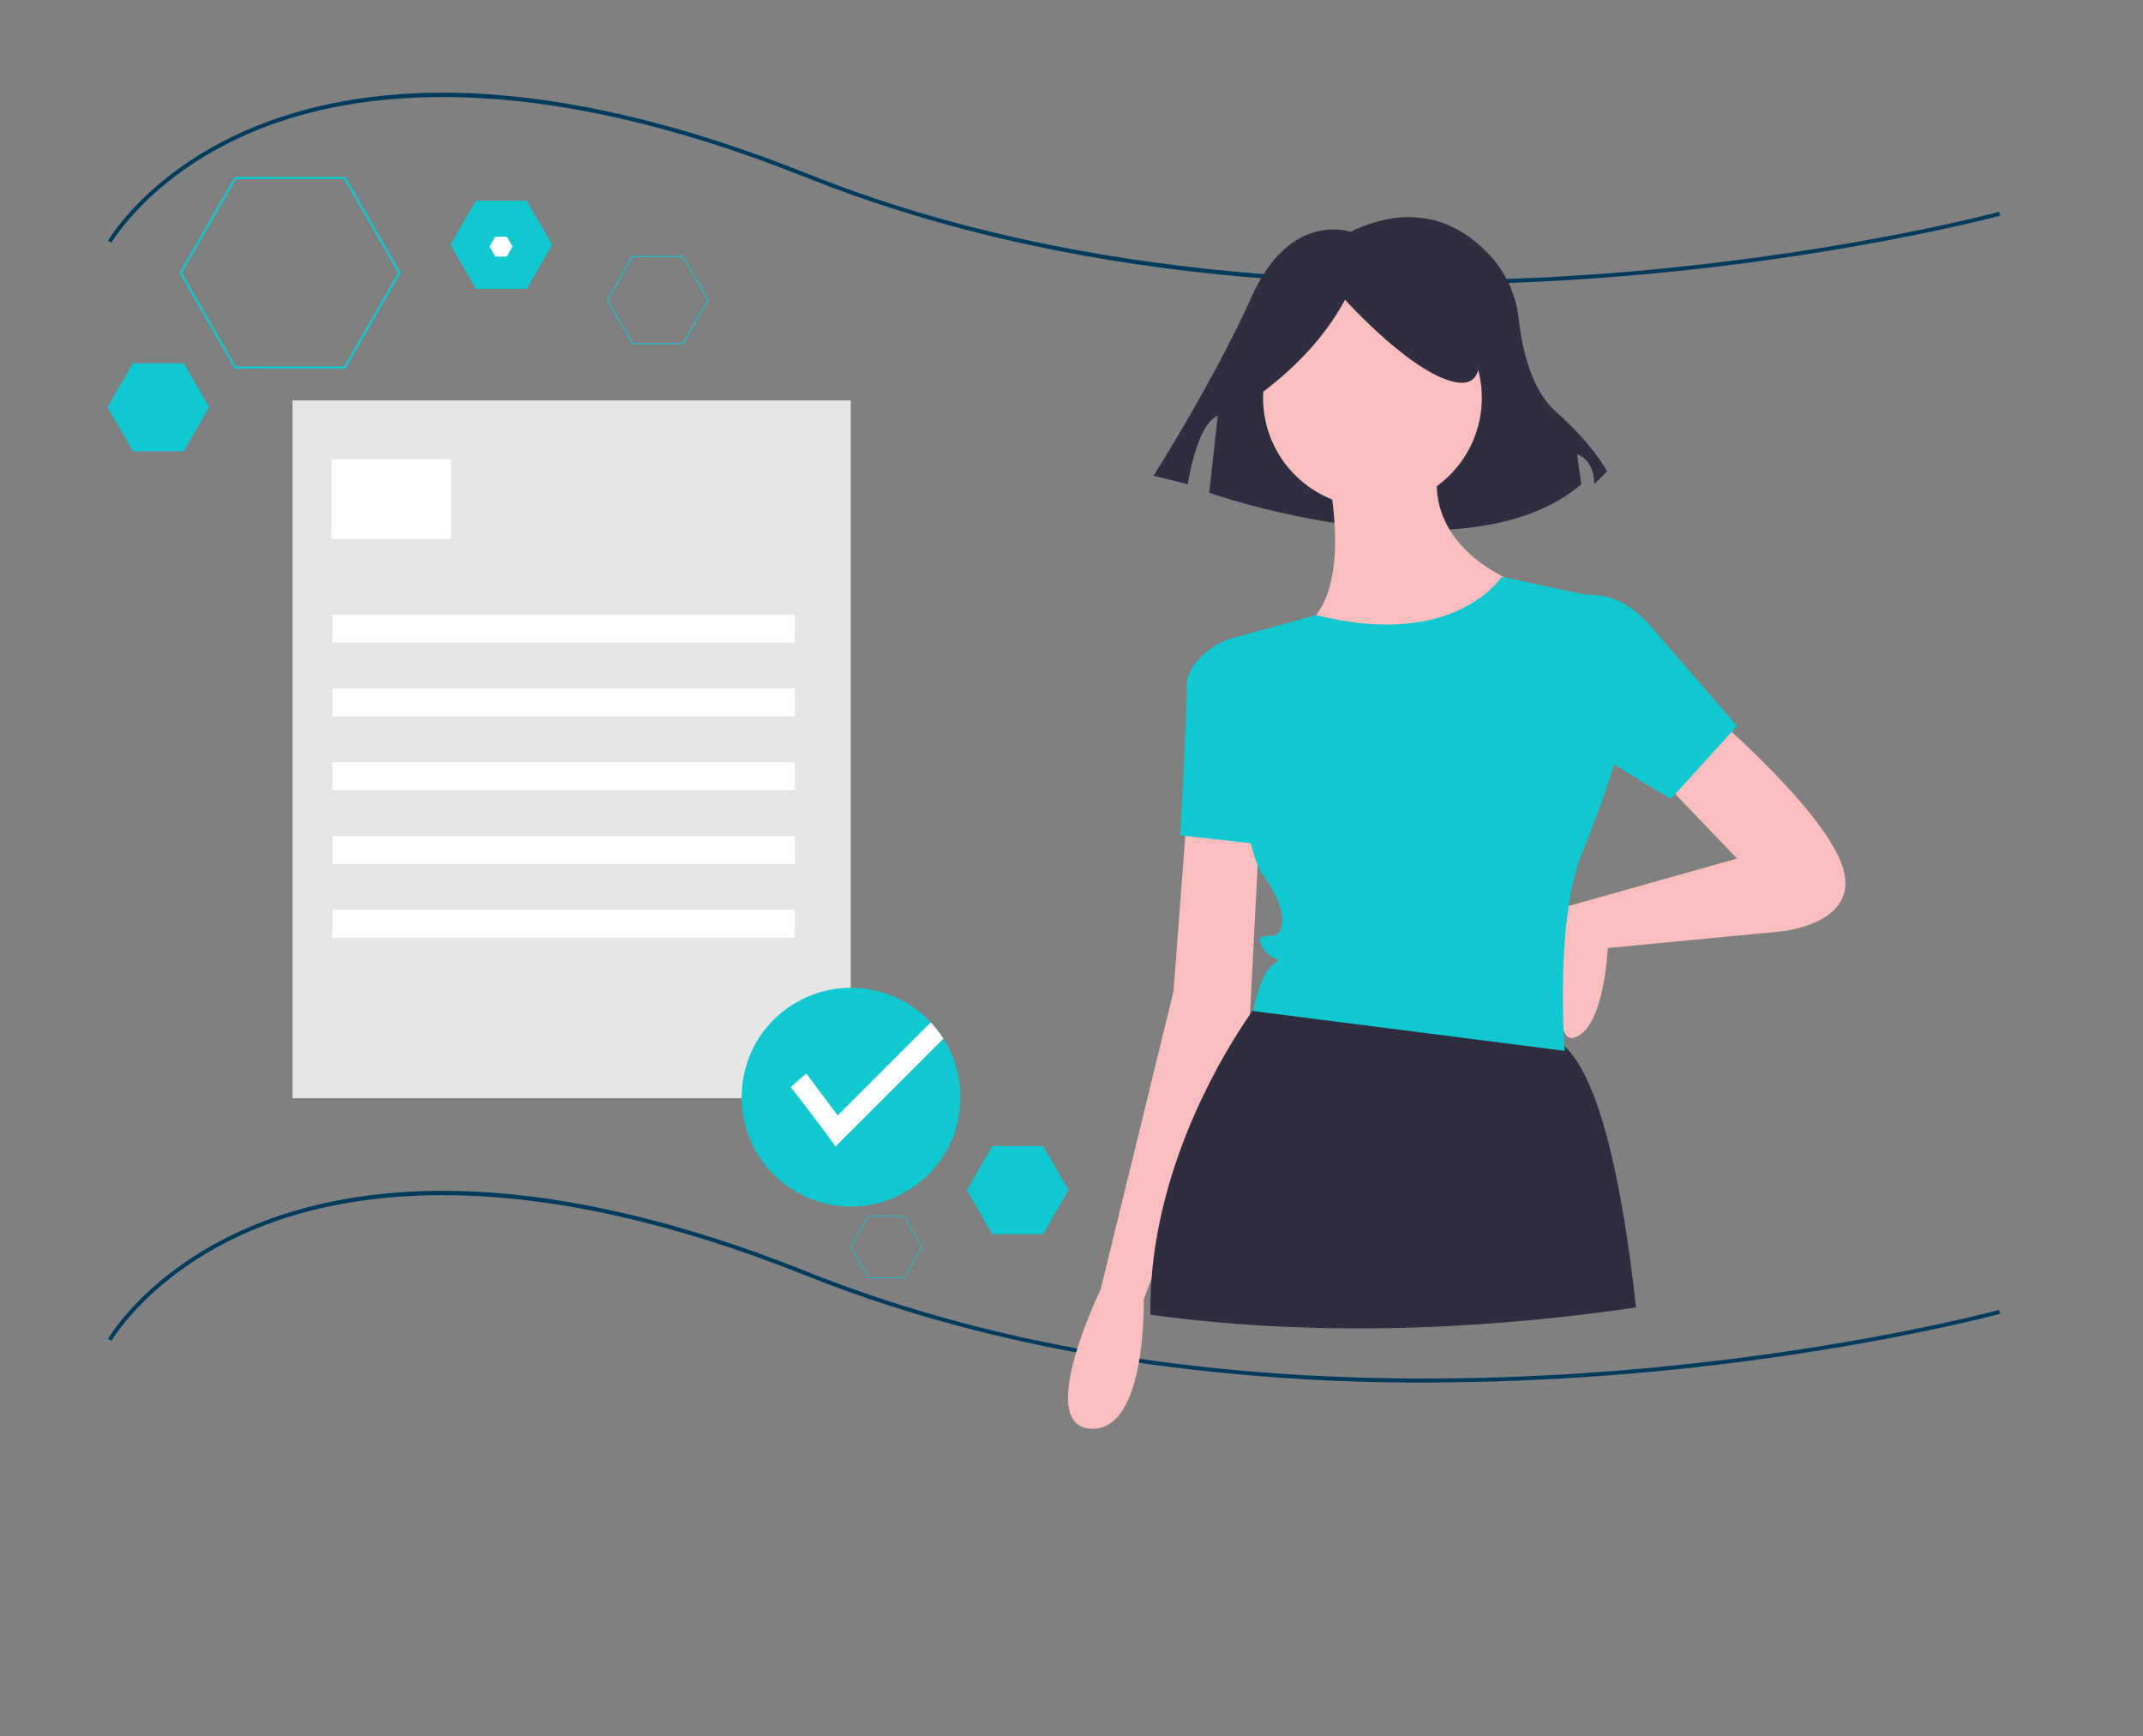
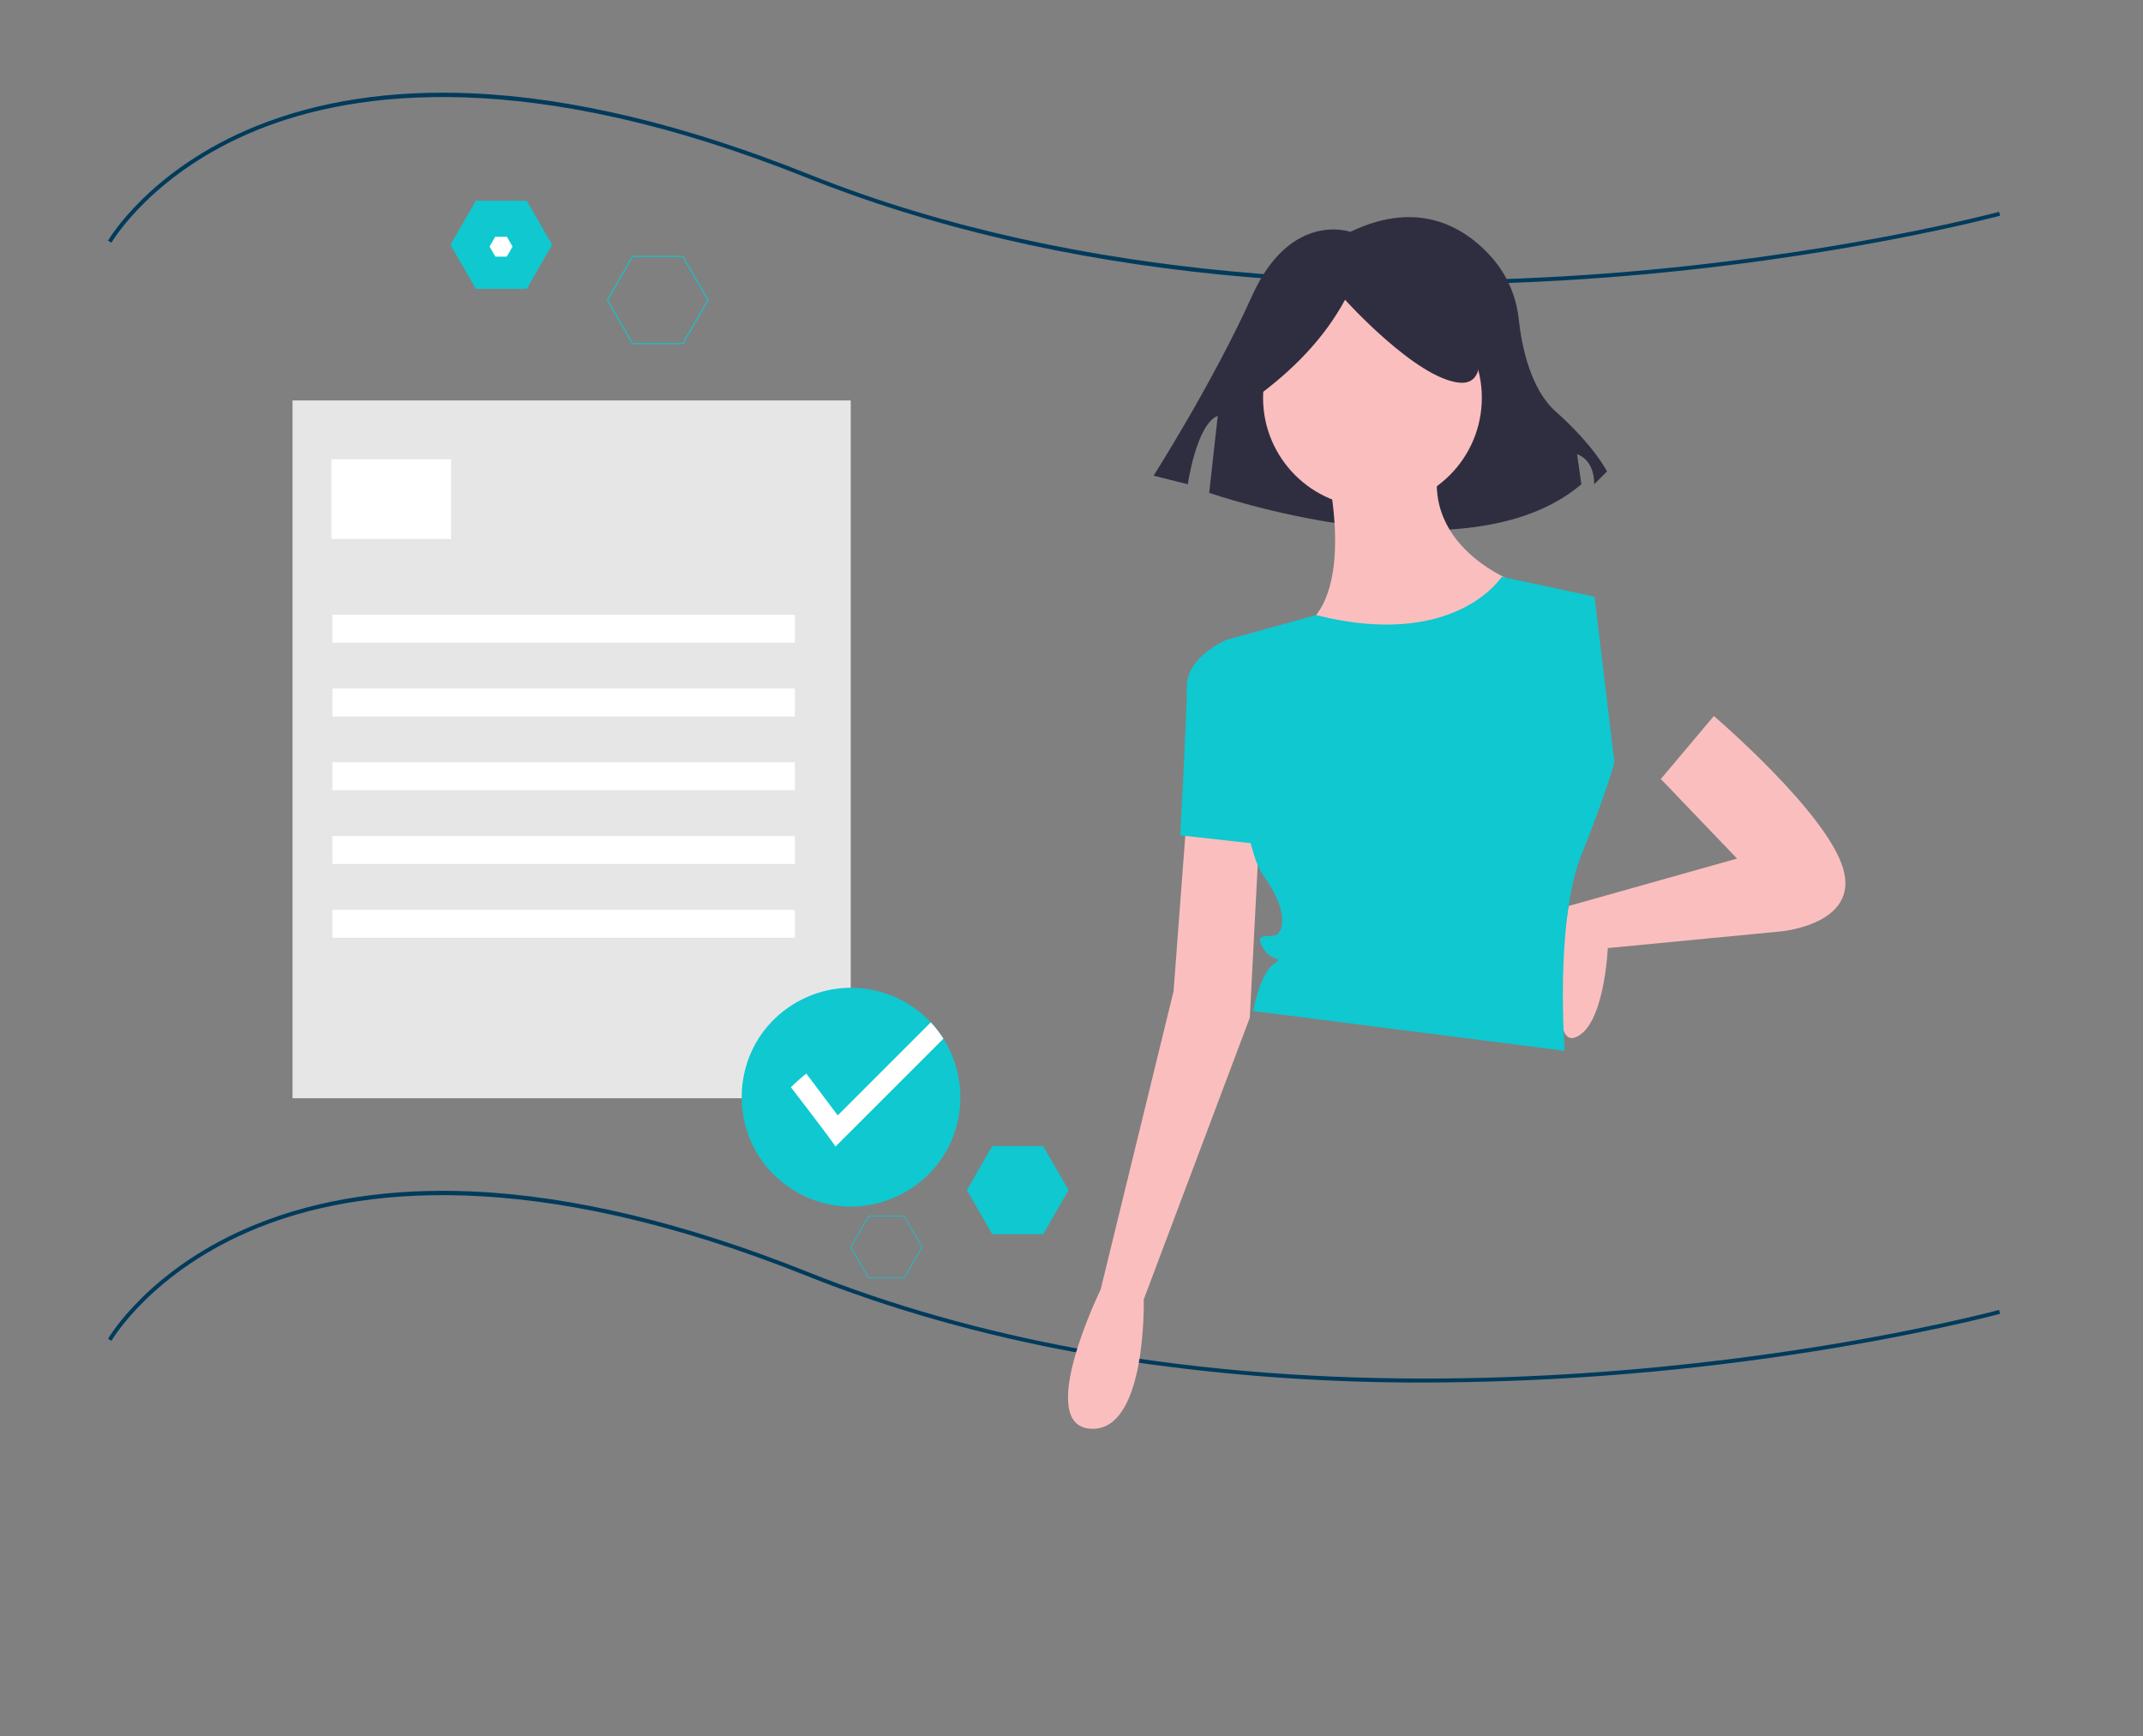
<svg xmlns="http://www.w3.org/2000/svg" viewBox="0 0 1500 1215">
  <rect x="0" y="0" width="1500" height="1215" fill="#808080" stroke="none" />
  <polygon class="cls-5" points="477.989 179.469 442.765 179.469 425.182 209.987 442.765 240.504 477.989 240.504 495.573 209.987 477.989 179.469" style="fill: none; stroke: rgb(15, 200, 208); stroke-miterlimit: 10; stroke-width: 0.69px;" />
  <polygon class="cls-6" points="632.885 851.204 607.957 851.204 595.462 872.806 607.957 894.407 632.885 894.407 645.379 872.806 632.885 851.204" style="fill: none; stroke: rgb(15, 200, 208); stroke-miterlimit: 10; stroke-width: 0.49px;" />
  <polygon class="cls-3" points="729.967 802.48 694.74 802.48 677.16 832.934 694.74 863.452 729.967 863.452 747.549 832.934 729.967 802.48" style="fill: rgb(15, 200, 208); stroke: rgb(15, 200, 208); stroke-miterlimit: 10; stroke-width: 0.69px;" />
  <path d="M 997.485 967.615 C 933.799 967.785 870.174 963.616 807.054 955.138 C 804.995 954.875 802.905 954.58 800.829 954.272 C 785.337 952.067 769.835 949.549 754.765 946.783 C 686.948 934.382 622.996 916.268 564.687 892.945 C 370.643 815.326 248.64 831.845 180.463 859.369 C 106.681 889.158 78.319 937.897 78.04 938.385 L 75.612 937.007 C 75.894 936.511 104.623 887.048 179.211 856.867 C 222.944 839.17 273.678 831.437 330.016 833.872 C 400.339 836.919 479.642 855.921 565.724 890.354 C 623.86 913.607 687.633 931.67 755.268 944.04 C 770.301 946.795 785.766 949.311 801.231 951.509 C 803.298 951.817 805.368 952.108 807.423 952.371 C 978.522 975.906 1143.582 961.714 1251.926 945.665 C 1341.229 932.436 1398.699 916.968 1399.269 916.814 L 1400 919.507 C 1399.428 919.661 1341.814 935.171 1252.335 948.424 C 1167.961 960.99 1082.79 967.405 997.485 967.615 Z" style="fill: rgb(0, 59, 92);" />
  <path d="M 997.677 199.097 C 948.483 199.099 900.592 196.796 854.386 192.196 C 748.213 181.62 650.743 158.806 564.687 124.383 C 370.643 46.765 248.64 63.282 180.463 90.809 C 106.681 120.596 78.319 169.334 78.04 169.822 L 75.612 168.446 C 75.894 167.949 104.623 118.488 179.211 88.305 C 222.944 70.608 273.678 62.87 330.016 65.31 C 400.339 68.356 479.642 87.358 565.724 121.793 C 760.072 199.532 976.334 202.587 1123.534 191.469 C 1283.081 179.414 1398.127 148.563 1399.269 148.253 L 1400 150.946 C 1398.855 151.257 1283.605 182.166 1123.805 194.246 C 1081.019 197.482 1038.891 199.097 997.677 199.097 Z" style="fill: rgb(0, 59, 92);" />
  <path d="M 945.199 162.26 C 945.199 162.26 903.278 147.288 876.329 207.175 C 849.381 267.06 807.461 332.933 807.461 332.933 L 831.416 338.922 C 831.416 338.922 837.405 297.001 852.375 291.013 L 846.388 344.91 C 846.388 344.91 1026.044 407.79 1106.889 338.922 L 1103.895 317.962 C 1103.895 317.962 1115.871 320.957 1115.871 338.922 L 1124.855 329.939 C 1124.855 329.939 1115.871 311.973 1088.923 288.02 C 1071.237 272.297 1065.158 242.386 1063.069 223.685 C 1061.504 208.068 1055.256 193.291 1045.145 181.287 C 1027.236 160.532 994.603 138.472 945.199 162.26 Z" fill="#2f2e41" style="" />
  <path d="M 1199.623 501.129 C 1199.623 501.129 1278.509 568.412 1290.108 607.856 C 1301.709 647.296 1246.026 651.937 1246.026 651.937 L 1125.379 663.538 C 1125.379 663.538 1123.06 719.221 1102.178 726.182 C 1081.298 733.141 1097.939 634.1 1097.939 634.1 L 1215.864 600.895 L 1162.502 545.211 Z" fill="#fbbebe" style="" />
  <path d="M 830.722 570.734 L 821.443 693.7 L 770.4 902.511 C 770.4 902.511 723.997 997.636 763.439 999.957 C 802.883 1002.276 800.562 909.472 800.562 909.472 L 874.806 712.26 L 881.766 577.693 Z" fill="#fbbebe" style="" />
  <circle cx="960.651" cy="278.396" r="76.565" fill="#fbbebe" style="" />
  <path d="M 925.848 315.52 C 925.848 315.52 953.69 415.286 909.609 440.805 C 865.525 466.328 1020.973 484.89 1062.736 408.324 C 1062.736 408.324 988.492 382.803 1009.372 315.52 Z" fill="#fbbebe" style="" />
  <path d="M 872.486 452.406 L 858.565 447.766 C 858.565 447.766 830.722 459.367 830.722 480.249 C 830.722 501.129 826.083 584.654 826.083 584.654 L 888.727 591.615 Z" fill="#0fc8d0" style="" />
-   <path d="M 1145.151 915.041 C 1059.502 927.73 934.67 937.978 805.21 920.171 C 805.2 918.892 805.2 917.644 805.2 916.428 C 805.2 909.188 805.475 902.031 806.03 894.955 C 812.663 807.823 857.55 735.181 874.917 710.009 C 875.793 708.729 876.604 707.578 877.328 706.555 C 880.133 702.62 881.764 700.54 881.764 700.54 C 881.764 700.54 1016.331 698.344 1085.934 726.183 C 1089.291 727.593 1092.362 729.602 1094.997 732.112 C 1120.95 756.059 1136.196 833.806 1145.151 915.041 Z" fill="#2f2e41" style="" />
-   <path d="M 1095.218 419.925 C 1095.218 419.925 1125.379 403.685 1155.542 438.485 L 1215.864 508.09 L 1169.462 559.133 L 1081.298 505.77 Z" fill="#0fc8d0" style="" />
  <path d="M 877.916 278.882 C 905.02 259.266 926.959 236.674 941.475 209.797 C 941.475 209.797 991.216 265.066 1021.613 267.829 C 1052.011 270.592 1024.377 201.508 1024.377 201.508 L 969.108 187.692 L 916.604 193.217 L 875.153 220.851 Z" fill="#2f2e41" style="" />
  <path d="M 1051.135 403.685 C 1051.135 403.685 1018.667 455.022 921.214 430.513 L 865.914 445.742 L 858.565 447.766 C 858.565 447.766 865.525 586.974 884.086 612.495 C 902.647 638.017 898.007 651.937 893.367 654.257 C 888.727 656.579 877.126 651.937 884.086 663.538 C 891.046 675.138 900.327 668.178 891.046 675.138 C 881.766 682.1 877.126 707.62 877.126 707.62 L 1095.218 735.462 C 1095.218 735.462 1088.257 644.977 1106.818 598.575 C 1125.379 552.172 1130.02 533.611 1130.02 533.611 L 1116.098 417.605 Z" fill="#0fc8d0" style="" />
  <rect x="204.76" y="280.262" width="390.703" height="488.378" fill="#e6e6e6" style="" />
-   <polygon class="cls-2" points="241.341 124.607 164.737 124.607 126.494 190.913 164.737 257.22 241.341 257.22 279.58 190.913 241.341 124.607" style="fill: none; stroke: rgb(15, 200, 208); stroke-miterlimit: 10; stroke-width: 1.5px;" />
  <polygon class="cls-3" points="368.498 140.86 333.271 140.86 315.691 171.314 333.271 201.831 368.498 201.831 386.079 171.314 368.498 140.86" style="fill: rgb(15, 200, 208); stroke: rgb(15, 200, 208); stroke-miterlimit: 10; stroke-width: 0.69px;" />
  <polygon class="cls-4" points="354.704 165.717 346.73 165.717 342.773 172.561 346.73 179.469 354.704 179.469 358.659 172.561 354.704 165.717" style="fill: rgb(255, 255, 255); stroke: rgb(255, 255, 255); stroke-miterlimit: 10; stroke-width: 0.16px;" />
  <rect x="231.968" y="321.426" width="83.722" height="55.815" fill="#fff" style="" />
  <rect x="232.664" y="430.265" width="323.725" height="19.535" fill="#fff" style="" />
  <rect x="232.664" y="481.894" width="323.725" height="19.535" fill="#fff" style="" />
  <rect x="232.664" y="533.523" width="323.725" height="19.535" fill="#fff" style="" />
  <rect x="232.664" y="585.15" width="323.725" height="19.535" fill="#fff" style="" />
  <rect x="232.664" y="636.778" width="323.725" height="19.535" fill="#fff" style="" />
  <path d="M 672.206 767.944 C 672.151 826.857 608.341 863.616 557.35 834.11 C 506.357 804.607 506.427 730.965 557.474 701.558 C 593.027 681.076 638.404 692.277 660.345 726.948 C 668.095 739.218 672.209 753.432 672.206 767.944 Z" fill="#0fc8d0" style="" />
  <path d="M 660.345 726.948 L 584.801 802.48 C 580.052 795.128 553.599 760.968 553.599 760.968 C 556.992 757.54 560.608 754.347 564.427 751.41 L 586.362 780.655 L 651.499 715.52 C 654.802 719.041 657.764 722.869 660.345 726.948 Z" fill="#fff" style="" />
-   <polygon class="cls-3" points="128.42 254.546 93.194 254.546 75.612 285 93.194 315.52 128.42 315.52 146.002 285 128.42 254.546" style="fill: rgb(15, 200, 208); stroke: rgb(15, 200, 208); stroke-miterlimit: 10; stroke-width: 0.69px;" />
</svg>